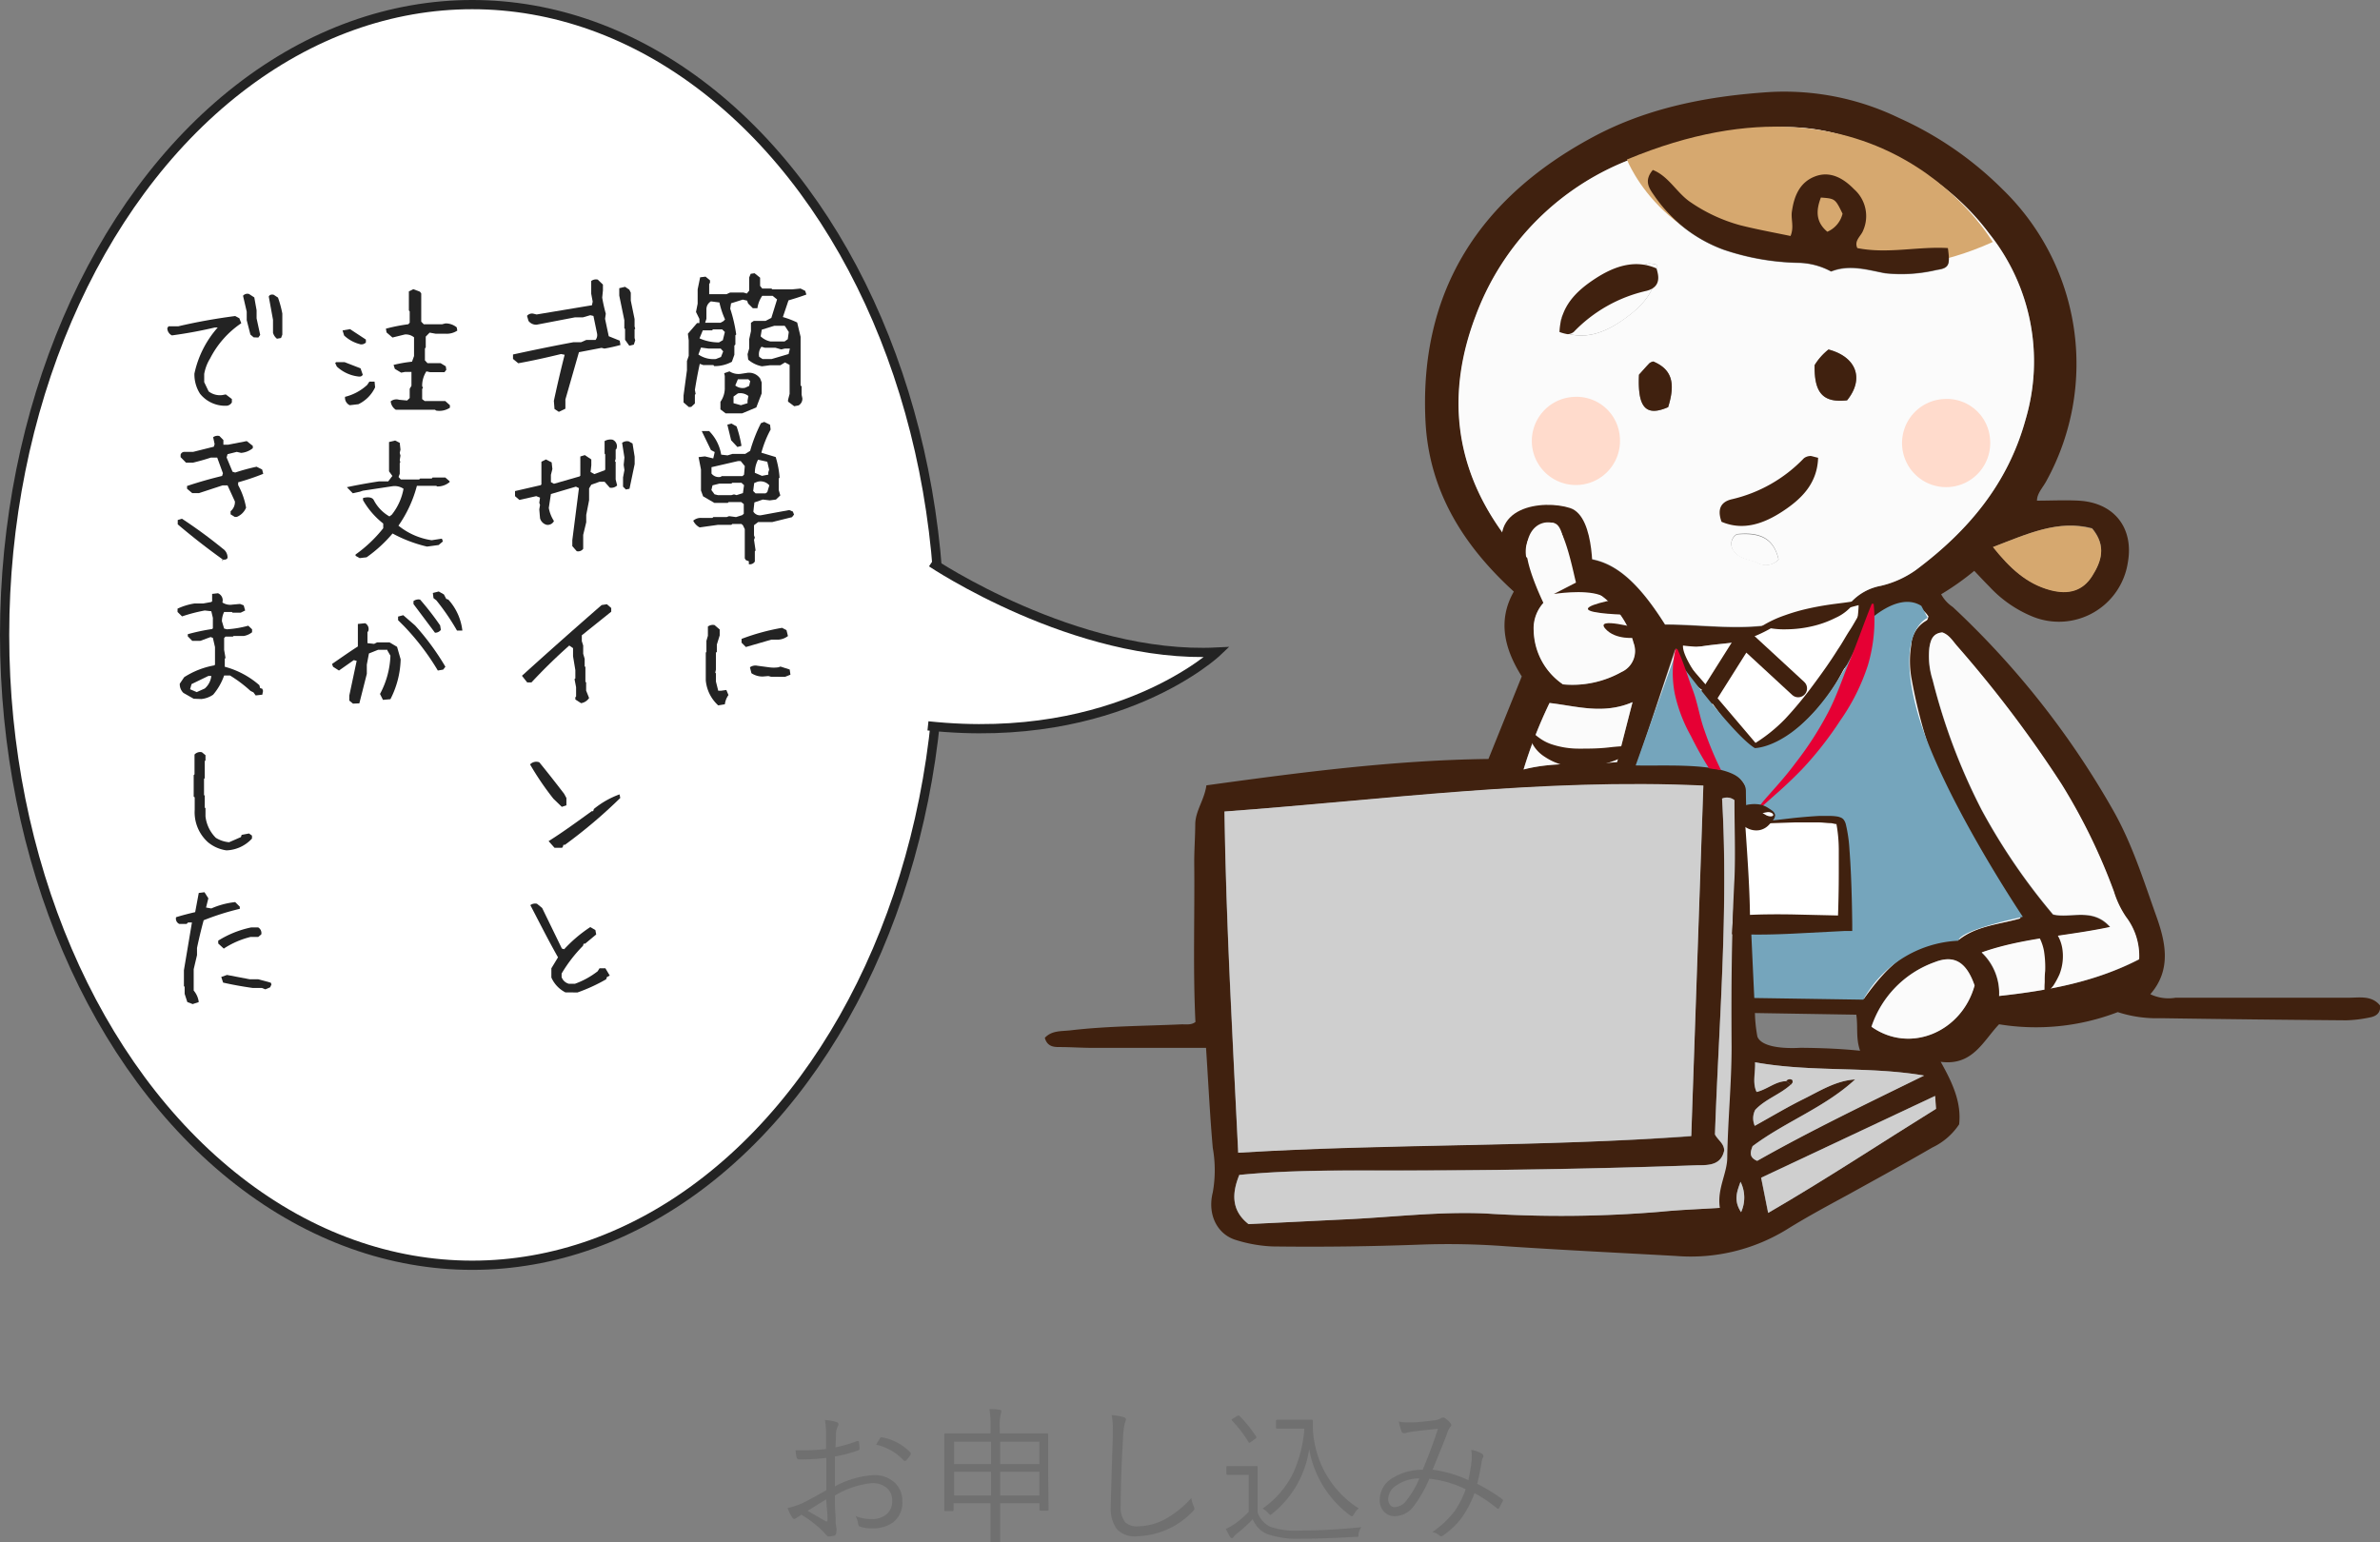
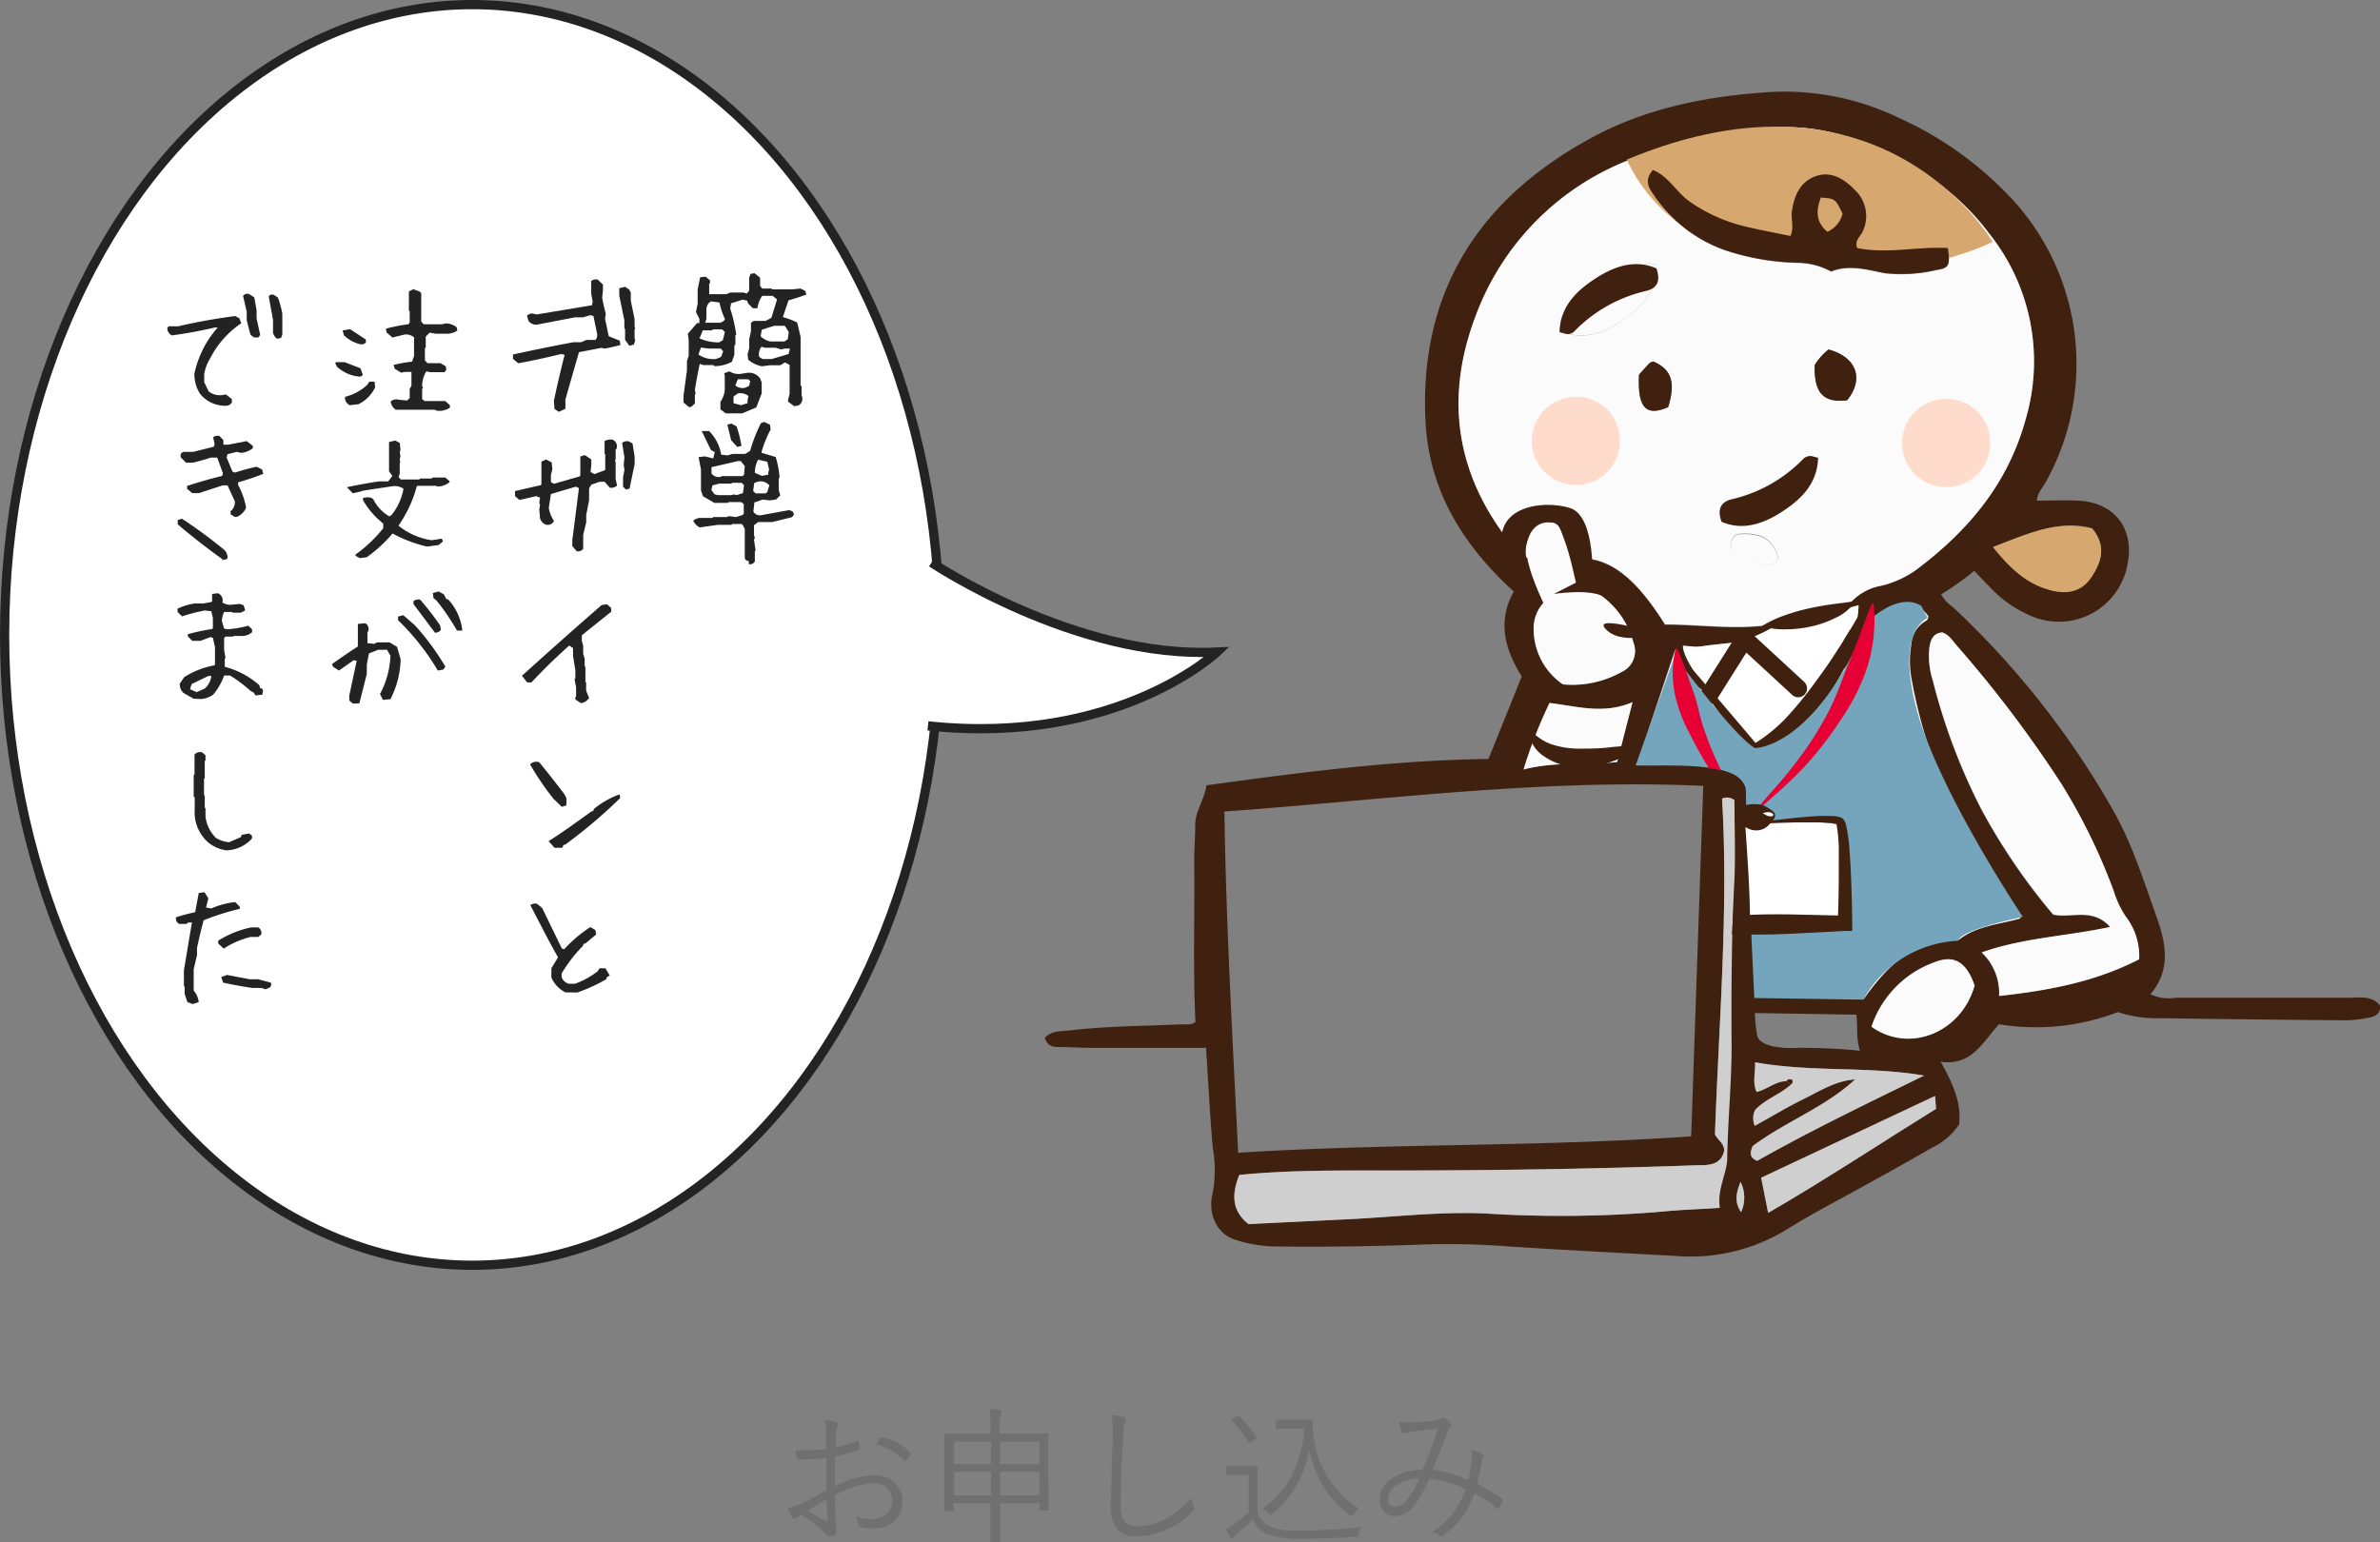
<svg xmlns="http://www.w3.org/2000/svg" width="258.04" height="167.26" viewBox="0 0 258.04 167.26">
  <rect x="0" y="0" width="258.04" height="167.26" fill="#808080" stroke="none" />
  <defs>
    <style>
      .a, .k {
        fill: none;
      }

      .b, .j {
        fill: #fff;
      }

      .b {
        stroke: #232323;
        stroke-miterlimit: 10;
      }

      .c {
        fill: #707070;
      }

      .d {
        fill: #232323;
      }

      .e {
        fill: #40210f;
      }

      .f {
        fill: #fbfbfb;
      }

      .g {
        fill: #ffdbcc;
      }

      .h {
        fill: #d6a86f;
      }

      .i {
        fill: #cfcfcf;
      }

      .k {
        stroke: #40210f;
        stroke-linecap: round;
        stroke-linejoin: round;
        stroke-width: 1.92px;
      }

      .l {
        fill: #75a5bc;
      }

      .m {
        fill: #e60034;
      }

      .n {
        clip-path: url(#a);
      }
    </style>
    <clipPath id="a">
      <path class="a" d="M184.84,83.25l2,.3s-2.91-12.77-3.28-13.16-1.95-1.35-2.1-1.15-2,1.68-.86,5.18A56.85,56.85,0,0,0,184.84,83.25Z" />
    </clipPath>
  </defs>
  <title>front-system-step-4</title>
  <g>
    <ellipse class="b" cx="51.2" cy="68.85" rx="50.7" ry="68.35" />
    <g>
      <path class="c" d="M89.56,157.13q0-1.24,0-1.65a7.69,7.69,0,0,0-.12-1.5,5.49,5.49,0,0,1,1.28.23.25.25,0,0,1,.19.24.46.46,0,0,1-.07.21,1.81,1.81,0,0,0-.2.82q0,.47-.06,1.47a16,16,0,0,0,2.34-.68l.11,0c.06,0,.09,0,.1.13a5.84,5.84,0,0,1,.06.68c0,.1-.06.16-.18.21a15.69,15.69,0,0,1-2.49.65c0,.6,0,1.24,0,1.92,0,.39,0,.83,0,1.32a10,10,0,0,1,4.18-1.22,3.15,3.15,0,0,1,2.4.91,2.66,2.66,0,0,1,.73,1.92,2.69,2.69,0,0,1-1,2.29,3.72,3.72,0,0,1-2.31.65,3.87,3.87,0,0,1-1.28-.19c-.13,0-.2-.18-.22-.42a2.29,2.29,0,0,0-.26-.73,4.14,4.14,0,0,0,1.71.33,2.41,2.41,0,0,0,1.69-.55,1.79,1.79,0,0,0,.57-1.41,1.76,1.76,0,0,0-.65-1.47,2.4,2.4,0,0,0-1.56-.46,9.53,9.53,0,0,0-4,1.34c0,.54,0,1.35.08,2.44,0,.28,0,.61.07,1s0,.44,0,.53-.06.33-.18.37a3.16,3.16,0,0,1-.67.1c-.07,0-.14-.05-.23-.14l-.18-.21a2.19,2.19,0,0,0-.2-.22,12.53,12.53,0,0,0-2.32-1.79l-.54.35a.46.46,0,0,1-.23.11q-.11,0-.24-.18a5.3,5.3,0,0,1-.49-1A8.37,8.37,0,0,0,87,163c.54-.26,1.4-.73,2.59-1.41,0-.76,0-1.93,0-3.5a24.06,24.06,0,0,1-2.92.17.29.29,0,0,1-.31-.24,5.28,5.28,0,0,1-.1-.75c.28,0,.57,0,.87,0A23.42,23.42,0,0,0,89.56,157.13Zm0,5.46-2,1.24,2,1.15a.16.16,0,0,0,.09,0s.07,0,.07-.14,0-.51-.05-1.14C89.62,163.29,89.6,162.92,89.58,162.59ZM95,156.66c.09-.18.22-.4.39-.67a.2.2,0,0,1,.17-.14h0a5.63,5.63,0,0,1,3.17,1.68.19.19,0,0,1,0,.11.14.14,0,0,1,0,.1,4.21,4.21,0,0,1-.52.66.12.12,0,0,1-.1,0,.14.14,0,0,1-.1,0A5.76,5.76,0,0,0,95,156.66Z" />
      <path class="c" d="M113.69,163.69a.11.11,0,0,1-.12.12h-.76a.11.11,0,0,1-.12-.12V163h-4.25v1.23l0,2.88c0,.08,0,.13-.12.13h-.82c-.07,0-.11,0-.11-.13l0-2.86V163h-4v.73a.12.12,0,0,1-.13.13h-.76c-.08,0-.12,0-.12-.13l0-3.57v-2l0-2.61a.11.11,0,0,1,.12-.12l2.28,0h2.62v-.63a12.72,12.72,0,0,0-.12-2c.36,0,.72,0,1.1.08.13,0,.19.07.19.15a.93.93,0,0,1-.06.29,5.18,5.18,0,0,0-.12,1.45v.66h2.84l2.29,0a.11.11,0,0,1,.12.12l0,2.34v2.24Zm-6.24-4.93v-2.43h-4v2.43Zm0,3.4v-2.57h-4v2.57Zm5.24-3.4v-2.43h-4.25v2.43Zm0,3.4v-2.57h-4.25v2.57Z" />
      <path class="c" d="M120.52,153.45a6.1,6.1,0,0,1,1.3.22c.17.05.26.13.26.24a1.85,1.85,0,0,1-.13.42,8.57,8.57,0,0,0-.19,1.65c-.17,2.83-.25,5.22-.25,7.19a2.73,2.73,0,0,0,.49,1.91,1.86,1.86,0,0,0,1.4.43,6.4,6.4,0,0,0,3.22-.95,10.76,10.76,0,0,0,2.54-2.11,3.47,3.47,0,0,0,.28.93,1.53,1.53,0,0,1,.06.22c0,.09-.07.19-.2.31a8.63,8.63,0,0,1-6.09,2.68,2.58,2.58,0,0,1-2.16-.83,3.81,3.81,0,0,1-.62-2.38q0-.8.22-7.52c0-.4,0-.71,0-.93A6.31,6.31,0,0,0,120.52,153.45Z" />
      <path class="c" d="M147.6,165.6a1.77,1.77,0,0,0-.31.76c0,.16,0,.26-.09.29a.72.72,0,0,1-.27,0c-2.08.13-4,.2-5.68.2a10.15,10.15,0,0,1-3.94-.53,3,3,0,0,1-1.49-1.58,15.11,15.11,0,0,1-1.73,1.57,1.38,1.38,0,0,0-.33.34c-.07.09-.13.14-.19.14a.24.24,0,0,1-.2-.13,9.13,9.13,0,0,1-.46-.87,7.64,7.64,0,0,0,1-.57,10.48,10.48,0,0,0,1.48-1.29v-4h-1.18l-1.12,0a.12.12,0,0,1-.13-.13v-.71c0-.08.05-.12.13-.12l1.12,0h.86l1.16,0a.11.11,0,0,1,.12.12l0,1.51V164a2.69,2.69,0,0,0,1.38,1.56,8.37,8.37,0,0,0,3.2.41A65.26,65.26,0,0,0,147.6,165.6Zm-11.39-9.8a.16.16,0,0,1,0,.09s0,.08-.12.13l-.42.31a.59.59,0,0,1-.21.12s-.07,0-.11-.1a13.67,13.67,0,0,0-1.75-2.28s-.06-.07-.06-.09,0-.08.11-.14l.44-.27.17-.08a.15.15,0,0,1,.08,0A14.48,14.48,0,0,1,136.21,155.8Zm11.1,7.76a2.48,2.48,0,0,0-.52.64c-.08.15-.15.22-.21.22a.6.6,0,0,1-.23-.12,11.39,11.39,0,0,1-4.41-7.16,11,11,0,0,1-4,7c-.1.09-.16.13-.2.13s-.12-.07-.24-.2a2.23,2.23,0,0,0-.61-.49,10.15,10.15,0,0,0,3.26-3.73,14,14,0,0,0,1.27-4.93h-1.67l-1.26,0c-.1,0-.15,0-.15-.13v-.72q0-.12.15-.12l1.26,0h1.09l1.36,0a.12.12,0,0,1,.14.14v.47a9.06,9.06,0,0,0,.13,1.59,10.71,10.71,0,0,0,1.73,4.39A10.42,10.42,0,0,0,147.31,163.56Z" />
      <path class="c" d="M159.2,160.5a19.07,19.07,0,0,0,.37-2.26c0-.12,0-.24,0-.35a3.79,3.79,0,0,0-.06-.67,3.18,3.18,0,0,1,1.2.44.26.26,0,0,1,.11.2.24.24,0,0,1,0,.13,1.3,1.3,0,0,0-.17.48c-.13.82-.29,1.63-.49,2.43a20,20,0,0,1,2.7,1.65.14.14,0,0,1,.08.11.38.38,0,0,1,0,.1c-.23.45-.37.71-.43.8a.1.1,0,0,1-.09.06.17.17,0,0,1-.11-.06,15.37,15.37,0,0,0-2.44-1.65,11.37,11.37,0,0,1-1.46,2.76,8.63,8.63,0,0,1-1.9,1.8.58.58,0,0,1-.25.12.29.29,0,0,1-.16-.06,1.72,1.72,0,0,0-.81-.4,10,10,0,0,0,2.41-2.26,9.62,9.62,0,0,0,1.21-2.38,11.76,11.76,0,0,0-3.94-1.14,13.55,13.55,0,0,1-1.76,3.06,2.57,2.57,0,0,1-2,1,1.54,1.54,0,0,1-1.17-.5,1.84,1.84,0,0,1-.45-1.31,2.78,2.78,0,0,1,1.5-2.39,6,6,0,0,1,3.16-.83q1.11-2.68,1.65-4.45c-1.32.14-2.26.24-2.82.32a5.33,5.33,0,0,0-.7.15.49.49,0,0,1-.19,0,.25.25,0,0,1-.2-.1,6.14,6.14,0,0,1-.33-1.15,4.26,4.26,0,0,0,.89.09h.5c.7,0,1.52-.11,2.45-.22a1.85,1.85,0,0,0,.73-.23.28.28,0,0,1,.19-.07.24.24,0,0,1,.15,0,2.4,2.4,0,0,1,.69.61.37.37,0,0,1,.09.21.24.24,0,0,1-.09.17,2.35,2.35,0,0,0-.38.77c-.23.63-.75,1.92-1.56,3.89A13.45,13.45,0,0,1,159.2,160.5Zm-5.31-.19a4.41,4.41,0,0,0-2.52.78,1.79,1.79,0,0,0-.86,1.44,1,1,0,0,0,.22.68.63.63,0,0,0,.5.22,1.74,1.74,0,0,0,1.3-.78A9.83,9.83,0,0,0,153.89,160.31Z" />
    </g>
    <g>
      <path class="d" d="M74.69,44.14l-.58-.5v-.75l.37-2.75v-1l.19-.55V36.91l-.09-.72,1-1.16h.25v-.45l-.37-.75.18-.9V31.38l.27-1.31L76.5,30l.48.4v.27l-.09.11v1.12h1.88l.39-.18h1.45l.36.11.26-.32V30.08l.16-.39.42-.06.6.48V31l.23.29h1l.1.09h2.12l.94-.09.5.25.13.4c-.57.21-1.21.42-1.94.63l-.61,1.81a9.64,9.64,0,0,1,1.55.59l.37,1.55V41.8l.11.09v.91l.08.38a.82.82,0,0,1-.41.78l-.47.09-.67-.5v-.19l.17-.65V39.57l-.5-.27-.51.31H83.47l-.86.11A3.2,3.2,0,0,1,81.12,39l-.07-.59.18-.64v-1l.19-.86v-.91l.3-.2H83l.63-.33.62-2-.48-.39H82.64a3.1,3.1,0,0,0-.52,1.34h-.5l-.51-.51L81,32.6l-.47-.11-1.27.4-.09.58a16,16,0,0,1,.65,2.8l-.09.09v1l-.11.11v1l-.27.76a3.9,3.9,0,0,1-1.92.47l-.08-.11h-1.1l-.38-.14c-.22,1-.4,2-.53,2.83l.08.44-.08.09v.94l-.39.37Zm3.48-5.43.24-.61-.27-.3h-1.3L76,37.69l-.28.75a2.87,2.87,0,0,0,1.9.49Zm.2-1.82.22-.89-.29-.28h-1l-.1.1h-1l-.36.87a5.18,5.18,0,0,0,2.11.44Zm.07-2.07.17-.18A9.23,9.23,0,0,1,78,32.8l-.92-.12a1,1,0,0,0-.49.89v1l-.14.43h1.67Zm.23,10-.56-.43v-.82A2.55,2.55,0,0,0,78.58,42V40.77l-.06-.3.57-.2a1.83,1.83,0,0,0,1.28.26l.65-.1a1.46,1.46,0,0,1,1.4.62l.16.42v1.19L82,44.18l-1.53.64Zm2.38-1.1v-.28l.09-.5A1.4,1.4,0,0,0,80,42.66l-.47.34v.72l.8.22Zm.17-1.87.12-.52-.2-.2H80l-.28.67a1.26,1.26,0,0,0,1.06.25Zm4.28-3.46.14-.59h-.56l-.38.09-.62-.18H82.94l-.38-.11a1.31,1.31,0,0,0-.25,1.09l.36.24h1Zm-.09-1.61.11-.78-.32-.5-.12-.17H83.94l-1.35.42-.12.72a2.09,2.09,0,0,0,1.08.56h1.51Z" />
      <path class="d" d="M81.19,61.18v-.32l-.32-.12-.12-.19V57.38l-.2-.42-.16-.14h-1l-.09.09H77.86l-2,.28a1.56,1.56,0,0,1-.7-.73,1.25,1.25,0,0,1,.86-.3h1.22l.1-.09h1.44l.27-.1.75.1.67-.21.17-.15V54.66l-.28-.22H79l-.09.09H77.45l-1.22-.71L76,53.19V50.91l-.26-1.34.69-.08.9.22.16-.69-.41-.22-1-2.06h.8a4.67,4.67,0,0,1,1.31,2.56l.69.08.54-.16h1.38l.53-.33a16.78,16.78,0,0,1,1.17-3l.36-.14.63.31.06.52a11.55,11.55,0,0,0-1,2.51l1.55.47a9.69,9.69,0,0,1,.42,2.23l-.09.1v1.25l.17.58-.47.45-.67.09-.75-.09-.92.31-.11,1a.83.83,0,0,0,.89.38l3-.55.39.16.13.33-.22.28-2.14.53H82.2l-.45.34v1.1l.09.25-.09.23.17,1.16-.08.09v1.11A.62.62,0,0,1,81.19,61.18Zm-.64-7.71.12-.86-.28-.26h-1l-.09.09H78l-.75.19-.12.51.34.46.36.09h1.47l.28-.08.28.08Zm.12-2,.08-.93L80.31,50H80l-2.86.66v.69a1,1,0,0,0,1,.36l.1-.08h2.26Zm-.72-3-.68-.73-.41-1.69.45-.12.55.31a12.3,12.3,0,0,1,.53,2.11Zm3.24,4.89.22-.73a1.26,1.26,0,0,0-1.29-.39l-.35.14-.11.87.26.25H83Zm.11-1.89v-.26l.09-.28-.2-.86-1-.22a3.07,3.07,0,0,0-.35,1.42l.77.33Z" />
-       <path class="d" d="M77.87,76.49a4.16,4.16,0,0,1-1.35-2.72v-3l.07-.08v-1.2l.16-.55v-1a.89.89,0,0,1,.72-.16l.56.48v.64l-.31,1v.79l-.1.08v1.84l-.07.33.07.08v.88l.25,1h.32l.56-.08.23.55a2.16,2.16,0,0,0-.39,1Zm3-6.33-.47-.47v-.41a23.61,23.61,0,0,1,4.39-1.2l.48.25.16.64a1.89,1.89,0,0,1-1,.39h-.8Zm1.84,3.2A2.18,2.18,0,0,1,81.47,73l-.16-.64a1,1,0,0,1,.8-.17l1.28.17a3.65,3.65,0,0,0,1,0l.23-.08,1,.32.08.56-.57.23H83.62l-.31-.08Z" />
      <path class="d" d="M60.59,44.66l-.47-.31-.07-.88c.36-1.67.75-3.36,1.17-5l-.39-.08c-1.52.37-3.07.72-4.64,1l-.57-.47v-.48c2.16-.47,4.34-.92,6.55-1.33H63l.57-.25h1a.85.85,0,0,0,.16-.71l-.39-1.89L64,34.18l-.79.23h-.86l-4.17.8a1.05,1.05,0,0,1-.88-.41l-.16-.55a.7.7,0,0,1,.71-.23l.33.08,6-1,.08-.39-.16-.86V30.47a.85.85,0,0,1,.71-.15l.56.54v.63l-.08.79q.15.87.39,1.74l-.08.55L66,36.46l1.19.48.08.47c-.59.16-1.16.29-1.74.39l-.31-.08-2.45.47L61.3,43.32v1Zm7.64-7.17-.46-.64V35.68l-.08-.08v-.88l-.55-2.67v-.8l.63-.15.46.31.16.33v.86l.41,2v.8l.07.24-.07.07v.94l.07.25-.15.47Z" />
      <path class="d" d="M62.53,59.77l-.48-.55v-.64l.72-5.65-.33-.16-2.71.8-.23,1.51a3.88,3.88,0,0,0,.56,1.42.76.76,0,0,1-.79.41,1,1,0,0,1-.72-.72l-.08-.95.08-.49-.08-.23.08-.56-.41-.16-1.83.41-.47-.41v-.55l2.78-.64.08-.08V50.07l.49-.25.62.32.08.72-.16.63v.79l.33.18,2.78-.8.08-.08V49.5l.49-.15.7.47v.64l-.08.72.41.23L65.55,51l.07-.08V49.27l-.07-.08V47.83a1.26,1.26,0,0,1,.87-.15.77.77,0,0,1,.41,1l-.08.08v1l-.08.25.08.08V52l.16.64a.9.9,0,0,1-.8.24l-.56-.64H65l-.89.32-.24.4v1.28l-.31,1.59v.8L63.23,58v1.51A.67.67,0,0,1,62.53,59.77Zm5.33-6.69-.31-.31v-1l.15-.8-.08-.56.08-.8-.25-1.59a.89.89,0,0,1,.72-.16l.41.23.23,1.44v.8L68.25,53Z" />
      <path class="d" d="M63,76.25l-.62-.4v-.24l.08-.09v-1l-.17-.88.09-.08v-.89l-.25-1.51v-.88L61.72,70c-1.45,1.28-2.81,2.62-4.1,4h-.46l-.57-.72q4.24-3.84,8.64-7.67l.57-.09.47.41v.4l-3.19,2.56v.63l.15.48v.89l.16.55v.81l.08.08v1.6l.08.07v.89l.32.8A1.28,1.28,0,0,1,63,76.25Z" />
      <path class="d" d="M60.91,87.49,60,86.61a30.9,30.9,0,0,1-2.53-3.72.93.93,0,0,1,1-.23c.9,1.1,1.79,2.24,2.69,3.41l.25.46v.8Zm-.79,4.44-.64-.72c1.59-1,3.14-2.14,4.68-3.25h.15l.08-.24a9.48,9.48,0,0,1,2.78-1.58l.08.39a54.43,54.43,0,0,1-6,5.08h-.16l-.08.24-.07.08Z" />
      <path class="d" d="M61.3,107.61A3.3,3.3,0,0,1,59.78,106v-1l.72-1.19c-1.06-1.87-2-3.75-3-5.66a.88.88,0,0,1,.72-.15l.56.46,2.14,4.4.25.07A15.06,15.06,0,0,1,64,100.53l.55.32.09.48-1.2,1h-.16l-.08.24a15.48,15.48,0,0,0-2.31,3v.39a1.15,1.15,0,0,0,.8.72h.64a9,9,0,0,0,2.47-1.36L65,105h.64l.47.79-.31.16-.08.24a18.49,18.49,0,0,1-3.11,1.43Z" />
      <path class="d" d="M38.8,40.82a4.12,4.12,0,0,1-2.28-1.07l-.18-.39.11-.09h.91l1.73.67.24.69C39.24,40.81,39.07,40.87,38.8,40.82Zm.22-3.5a3.91,3.91,0,0,1-1.71-.94l-.17-.55.81-.14,1.72,1.13v.32A.68.68,0,0,1,39,37.32Zm-1.1,6.62a.89.89,0,0,1-.51-.91,5.46,5.46,0,0,0,2.4-1.29l.24-.36h.56l.06.62a3.83,3.83,0,0,1-1.81,1.83Zm9.36.58-.12-.09H42.91a1.22,1.22,0,0,1-.55-.91,1,1,0,0,1,.91-.17l.87.08.28-.27v-1l.19-.33v-1.5h-.7l-.41.08L42.81,40l-.14-.43a14.41,14.41,0,0,1,2-.35l.22-.61V36.58a1.4,1.4,0,0,0-1-.31l-1.34.33-.64-.55-.07-.41a19,19,0,0,1,2.43-.48l.15-.17V33.77l-.09-.11V31.6l.48-.24.72.27.14.19v3.06l.27.28h2l.35-.09a1.88,1.88,0,0,1,1.23.43l.06.35a2.06,2.06,0,0,1-1.23.34h-1.1l-.67-.12-.42.43v1.18l-.09.1v1.3l.28.3h1.42l.56.34.06.38-.2.26H46.64l-.41-.09a2.88,2.88,0,0,0-.46,1.58l.09.25-.09.06v1.12l.28.21h2.23l.5.45v.27A2.06,2.06,0,0,1,47.28,44.52Z" />
      <path class="d" d="M39,60.52l-.45-.25,0-.14a14.68,14.68,0,0,0,3-2.85v-.51a8.72,8.72,0,0,1-2.19-2.53V54c.59-.14,1-.07,1.16.22A4.34,4.34,0,0,0,42.22,56l.25-.18A6.29,6.29,0,0,0,43.75,53a1.73,1.73,0,0,0-1.17-.28l-3.24.49-.32.11-.77.17-.64-.66v0c1.12-.24,2.29-.45,3.48-.63h1l.45-.59-.36-.5V47.93l.66-.16.5.25.08.73-.08.36.08.3-.08.47.06.25-.06.09v1.16l-.13.34.24.27h2l.1-.1h1.26l.09-.11h1.38l.47.41v.08a2,2,0,0,1-1.36.48l-.09-.07H45.2a13.44,13.44,0,0,1-2,4.32,7.44,7.44,0,0,0,3.6,1.58l1.11-.17.11.3-.46.39-1.26.17a15,15,0,0,1-3.74-1.42,14.92,14.92,0,0,1-2.81,2.58Z" />
      <path class="d" d="M38.27,76.3l-.4-.33v-.54l.8-3.77-.31-.08-1.61,1.13-.64-.41L36,72c1-.69,1.89-1.32,2.8-1.9V67.66l.79-.08a.71.71,0,0,1,.33.88l-.08.07v1.21l.72.08.32-.16h1.36l.81.48.39,1.36a10,10,0,0,1-1.11,4.32l-.81.07-.32-.64a9.42,9.42,0,0,0,1.13-4.15L42,70.53,42,70.46h-1l-1,.4-.23,1.21v1l-.81,3.2Zm9.2-3.59a26.6,26.6,0,0,0-3.67-4.82l-.64-.64v-.39l.56-.15L45,67.82a27.36,27.36,0,0,1,3.29,4.48l-.24.31Zm-.31-4.1L44.83,65.5v-.32a.89.89,0,0,1,.72-.16,30.43,30.43,0,0,1,2.17,2.8l.08.48A.78.78,0,0,1,47.16,68.61Zm2.39-.23a25.09,25.09,0,0,0-2.24-3.28L47,64.86l-.07-.56.64-.16.56.32.25.48.23.08a6,6,0,0,1,1.52,3.36Z" />
      <path class="d" d="M24.5,44a3.49,3.49,0,0,1-2.81-1.3,3.88,3.88,0,0,1-.61-2.19,10.94,10.94,0,0,1,2.53-5h-.3c-1.54.36-3.1.65-4.67.86a.88.88,0,0,1-.5-.79l.13-.2h1.07c2-.47,4.08-.84,6.16-1.11l.45.24.21.54a10.17,10.17,0,0,0-3.38,3.82,4.79,4.79,0,0,0-.64,1.68v.89l.48,1a2,2,0,0,0,1.49.4l.37-.07.66.5v.36A.71.71,0,0,1,24.5,44Zm3-7.42-.35-.3-.4-1.56V33.8l-.4-1.73a.62.62,0,0,1,.65-.19l.57.37.25,1.39v.88l.39,1.8-.2.28Zm2.53.15a1.22,1.22,0,0,1-.43-.65V34.68l-.46-2.52c.08-.19.26-.25.53-.2l.47.31A11.61,11.61,0,0,1,30.61,34v2.29l-.14.36Z" />
      <path class="d" d="M24.17,60.8v-.12q-2.52-1.8-4.9-3.82v-.47l.46-.14a52.76,52.76,0,0,1,4.43,3.25,1.14,1.14,0,0,1,.51,1c-.08.16-.26.22-.55.17v.17Zm1.28-4.75L25,55.77v-.33a1.31,1.31,0,0,0,.47-1.06l-.8-1.75h-.53l-2.56.84h-.74L20.28,53v-.3c1.22-.41,2.49-.77,3.8-1.09l.09-.29-.62-1.7h-.69c-.63.21-1.27.39-1.94.55h-.75l-.59-.6v-.26A.42.42,0,0,1,20,49h.94l2.24-.56.09-.28-.16-.75a.81.81,0,0,1,.68-.13l.43.44v.5h.53l2-.39.66.52v.25a2.29,2.29,0,0,1-1.27.51L25.67,49l-1,.25-.1.36.64,1.54.29.09a21.74,21.74,0,0,1,2.32-.63l.6.3.12.47a25.46,25.46,0,0,1-2.72.92v.3a8,8,0,0,1,.86,2.45,1.84,1.84,0,0,1-1,1Z" />
      <path class="d" d="M21,75.77l-1.11-.63a1.31,1.31,0,0,1-.4-1l.48-.71a9,9,0,0,1,3.27-1.28l.07-.08v-1.9l-.23-1-.25-.09-1.11.41h-.88l-.48-.49v-.23A22.11,22.11,0,0,1,23,68.21l.08-.08V67l-.17-.72-.71-.08a17.74,17.74,0,0,0-2.46.64l-.49-.48V66a6.81,6.81,0,0,1,1.83-.56h.95l.88-.16.09-.08v-.8l.63-.07a.82.82,0,0,1,.48,1,1.54,1.54,0,0,0,1.11.23l.8-.07.4.15.16.56-.49.24h-.87l-.08-.08H24.3a2.29,2.29,0,0,0-.24,1l.24.8.31.08a11.61,11.61,0,0,0,2.31-.39l.41.39v.32a2,2,0,0,1-.88.4H25.33l-.08.07h-.8l-.15.16v1.28l.15.88-.08.07v.88a9.35,9.35,0,0,1,3.75,2l.08.31.24.08.08.23-.08.41-.72.08-.24-.33-.32-.16a14.33,14.33,0,0,0-2.22-1.67H24.3a6.57,6.57,0,0,1-1.19,2.08,2.72,2.72,0,0,1-1.28.47Zm1.2-1.11a2.09,2.09,0,0,0,.71-1.36h-.32l-1.82.88-.16.56.72.31Z" />
      <path class="d" d="M24.55,92.21a4,4,0,0,1-2-.88,4.36,4.36,0,0,1-1.44-3.51V86.46L21,86.38V84.05l.09-.08V81.82a.83.83,0,0,1,.8-.25l.39.32v.57l-.08.07v1.85l-.08.08v1.75l.08.07v1.29l.08.07v.89a3.89,3.89,0,0,0,1.12,2.32,3.24,3.24,0,0,0,1.44.48l1.28-.56.08-.24.8-.15.32.23v.32A3.93,3.93,0,0,1,24.55,92.21Z" />
      <path class="d" d="M20.89,108.88l-.58-.22-.29-.89V107l-.08-.06v-1.73l.87-5.18h-.42l-.16.16h-.79a.63.63,0,0,1-.35-.73c.64-.2,1.33-.38,2.07-.55l.39-2.08.62-.08.42.66-.25,1,.57.1a8.78,8.78,0,0,1,2.59-.69l.5.5v.23a27.76,27.76,0,0,0-3.92,1.24c-.27,1-.51,2-.72,3v.78L21,105.1v2.31a2.39,2.39,0,0,1,.55,1.25Zm3.39-6-.62-.57V102a10.87,10.87,0,0,1,3.56-1.43H28a.71.71,0,0,1,.33.75l-.33.28h-.84A9.4,9.4,0,0,0,24.28,102.85Zm4.49,4.4-.38-.15h-1c-1.07-.15-2.14-.34-3.2-.58l-.2-.61.62-.22,2.47.47H28l1.36.37.07.19-.14.31Z" />
    </g>
    <g>
      <g>
        <path class="e" d="M254.56,108.19c-6.22,0-12.45,0-18.68,0a4.58,4.58,0,0,1-2.74-.38c2.3-2.64,1.67-5.6.66-8.43-1.4-3.92-2.64-7.92-4.72-11.56a92.63,92.63,0,0,0-17.36-22,3.85,3.85,0,0,1-1.26-1.38,28.77,28.77,0,0,0,3.59-2.54c.56.59,1.09,1.16,1.64,1.71a13.16,13.16,0,0,0,4.61,3.22A7.56,7.56,0,0,0,230.7,61c.67-3.76-1.49-6.51-5.34-6.71-1.48-.08-3,0-4.51,0,0-.81.67-1.45,1.05-2.19a26.35,26.35,0,0,0-4.78-31.57,37.82,37.82,0,0,0-11.23-7.74,28.53,28.53,0,0,0-14-2.81c-6.67.43-13.2,1.68-19.11,4.84-12.24,6.55-18.92,16.62-18.23,30.83.37,7.48,4,13.41,9.58,18.5-1.8,3.16-1,6.25.86,9.2l-3.61,8.95c-10.35.13-20.47,1.47-30.58,2.86-.23,1.61-1.2,2.77-1.21,4.23s-.12,2.84-.11,4.26c.06,5.72-.15,11.43.13,17.17-.46.36-1,.24-1.57.26-4,.18-8,.18-12,.65-1,.11-2,0-2.76.81.25.9.89,1,1.51,1,1.26,0,2.52.09,3.79.09h12.18c.25,3.79.42,7.33.73,10.85a13.69,13.69,0,0,1,0,4.82c-.61,2.42.5,4.59,2.57,5.18a15.33,15.33,0,0,0,3.9.68c5.37.07,10.72,0,16.08-.2a83.5,83.5,0,0,1,9.22.18c6.13.41,12.27.71,18.41,1.05a19.9,19.9,0,0,0,12-2.84c2.21-1.38,4.49-2.6,6.77-3.84,3-1.66,6.07-3.34,9.07-5.08a7.16,7.16,0,0,0,2.9-2.51c.26-2.35-.69-4.46-2-6.78,3.47.46,4.59-2.25,6.33-4.07a24.72,24.72,0,0,0,12.87-1.32,13.61,13.61,0,0,0,4.65.66q10,.15,20.1.23a14,14,0,0,0,2.57-.31c.66-.12,1.18-.45,1.13-1.28C257.13,107.89,255.78,108.2,254.56,108.19ZM226.83,57.28c1.58,1.91,1,3.58,0,5.16s-2.51,2.06-4.55,1.52c-2.54-.66-4.34-2.34-6.18-4.64C219.82,57.89,223.15,56.33,226.83,57.28Zm-64,.36c-5.2-7.28-5.93-15.16-2.82-23.35a28.92,28.92,0,0,1,17.23-17.15,51.59,51.59,0,0,1,14.71-3.27A21.38,21.38,0,0,1,201,15.09c5.83,2.11,11,5.29,14.71,10.29a22.19,22.19,0,0,1,3.91,20.09c-1.92,7-6.24,12.11-11.87,16.32a10.76,10.76,0,0,1-3.85,1.74,5.8,5.8,0,0,0-3.24,1.8c-2.07,5.85-4.82,8.19-10.27,8.62-3.19.25-5.71-1.28-6.7-3.72,2.76-.56,5.63-.4,8.26-1.48.28-.12.47-.42.28-1-4,.62-7.87,0-11.7,0-4.29-6.81-7.84-8.47-13.36-6.3A11.17,11.17,0,0,1,162.8,57.64Zm12.94,15.24a10.89,10.89,0,0,1-6.29,1.33,7.25,7.25,0,0,1-3.17-5.84,4.29,4.29,0,0,1,2.57-4.15,4.14,4.14,0,0,1,4.66.33,9.25,9.25,0,0,1,3.55,5.15A2.49,2.49,0,0,1,175.74,72.88ZM177,76.14c-.61,2.36-1.12,4.37-1.67,6.49-3.34.37-6.7-.09-10.15.81A50.11,50.11,0,0,1,168,76.23C170.94,76.56,173.85,77.51,177,76.14Zm7.67,9.08c-.45,12.85-.88,25.4-1.31,38-16.37,1.16-32.73.74-49.12,1.78-.6-12.41-1.31-24.71-1.49-37C150.06,86.76,167.15,84.41,184.68,85.22Zm3.26,10.1c-.32,6.06-.35,12.13-.31,18.19,0,4-.41,8-.47,12,0,1.72-1.13,3.42-.8,5.47-2.22.14-4.33.21-6.42.42a129.46,129.46,0,0,1-18.89.19c-5.21-.24-10.39.43-15.58.65l-10.1.49c-1.85-1.45-1.83-3.29-1-5.33,5.44-.54,10.88-.48,16.3-.48,11.12,0,22.23-.17,33.33-.57,1.29,0,2.59,0,2.94-1.59,0-.77-.66-1.11-1-1.75.42-12.12,1.48-24.29.77-36.42a1.31,1.31,0,0,1,1.34.17C188,89.67,188.09,92.5,187.94,95.32Zm.83,36.12c-.86-1.3-.41-2.29-.06-3.29A3.82,3.82,0,0,1,188.77,131.44Zm1.5-21.59,11,.18c.2,1.35-.07,2.51.41,3.91-2.22-.23-4.27-.3-6.45-.32-.08,0-4.05.32-4.68-1.2A15.49,15.49,0,0,1,190.27,109.85ZM190,124.29c3.54-2.66,7.81-4.18,11.12-7.24-2.11.14-3.82,1.25-5.6,2.13s-3.44,1.88-5.28,2.9a2,2,0,0,1,.05-1.73c1.1-1.17,2.67-1.66,3.84-2.72l-.47-.39c-1.16,0-2,.86-3.22,1.17-.48-1-.11-2.09-.17-3.22,6.12,1.11,12.24.4,18.33,1.44-6.12,3-12.25,5.94-18.1,9.25C189.58,125.49,189.79,124.89,190,124.29Zm1.69,7.23c-.27-1.35-.5-2.53-.76-3.81l18.86-8.87c.05.68.08,1.15.1,1.4C203.84,124,198,127.88,191.71,131.52Zm11.2-20.18a11.19,11.19,0,0,1,6.84-7c2.15-.85,3.46,0,4.34,2.52C212.7,111.9,207.09,114.3,202.91,111.34Zm9.49-9.47c-4.82-.1-7.73,2.77-10.3,6.39l-11.82-.18c0-2,.07-4.1.13-4.16-.06-2.37-.11-4.71-.21-7-.14-3.3-.13-6.6-.51-9.9a3.79,3.79,0,0,0-3.22-3.73,14.66,14.66,0,0,0-4.41-.43c-1.4.09-2.81,0-4.57,0,1.44-4.33,2.79-8.4,4.15-12.47a6.32,6.32,0,0,0,3.78,5,10.05,10.05,0,0,0,6.16,1.22c5.35-.85,9.32-3.17,11-9.2,2.24-1.46,2.24-1.46,5-1.61a2.61,2.61,0,0,1,1.45,1.14c-.06.14-.09.35-.19.4a3.24,3.24,0,0,0-1.68,2.68,10.56,10.56,0,0,0,.05,3.76,55.64,55.64,0,0,0,11.2,24.69,1.79,1.79,0,0,1,.58,1.16C216.8,100.21,214.31,100.36,212.4,101.87Zm4.35,6.17a6.07,6.07,0,0,0-1.89-4.73c4.54-1.6,9.16-1.74,13.93-2.76-1.91-2.17-4.29-.89-6.19-1.36a67,67,0,0,1-7.73-11.32,65.42,65.42,0,0,1-5.32-14.1,8.48,8.48,0,0,1-.36-3.51c.13-.82.36-1.55,1.39-1.65.78.26,1.18,1,1.69,1.56a130.12,130.12,0,0,1,11.24,14.88,63.72,63.72,0,0,1,5.68,11.65,10.26,10.26,0,0,0,1.31,2.75,7,7,0,0,1,1.43,4.6C227.28,106.42,222.25,107.4,216.75,108Z" />
        <path class="f" d="M192.22,67.7c-4,.62-7.87,0-11.7,0-4.29-6.81-7.84-8.47-13.36-6.3a11.17,11.17,0,0,1-4.36-3.78c-5.2-7.28-5.93-15.16-2.82-23.35a28.92,28.92,0,0,1,17.23-17.15,51.59,51.59,0,0,1,14.71-3.27A21.38,21.38,0,0,1,201,15.09c5.83,2.11,11,5.29,14.71,10.29a22.19,22.19,0,0,1,3.91,20.09c-1.92,7-6.24,12.11-11.87,16.32a10.76,10.76,0,0,1-3.85,1.74,5.8,5.8,0,0,0-3.24,1.8c-2.07,5.85-4.82,8.19-10.27,8.62-3.19.25-5.71-1.28-6.7-3.72,2.76-.56,5.63-.4,8.26-1.48C192.22,68.63,192.41,68.33,192.22,67.7Zm9.15-40.8c-.41-.82.39-1.27.63-1.86a3.89,3.89,0,0,0-1-4.53c-1.16-1.19-2.54-2-4.22-1.38s-2.26,2.08-2.5,3.73c-.12.85.26,1.71-.16,2.73-1.82-.38-3.66-.71-5.47-1.17A17.75,17.75,0,0,1,183.34,22c-1.53-1-2.39-2.84-4.14-3.53-1,1.19-.38,2,.14,2.76a15.61,15.61,0,0,0,7.51,5.86,26.64,26.64,0,0,0,8.1,1.43,7.79,7.79,0,0,1,3.58.94c2-.77,3.95-.17,5.85.19a16.7,16.7,0,0,0,5.61-.36c1.34-.19,1.45-.55,1.2-2.35C208,26.7,204.66,27.56,201.37,26.9Zm-21.68,1.82a3.78,3.78,0,0,0-.9-.15,1.16,1.16,0,0,0-.63.26,15.85,15.85,0,0,1-7.73,4.71c-1,.3-1.55,1-1,2.46,2.39.94,4.59.06,6.61-1.37S179.69,31.52,179.69,28.72Zm20.57,14.69c1.89-2.33,1-4.71-2-5.51a6.51,6.51,0,0,0-1.5,1.69C196.68,42.63,197.67,43.7,200.26,43.41ZM177.7,40.63c-.17,3.59.75,4.57,3.16,3.52.83-2.65.35-4.11-1.61-4.95a1.09,1.09,0,0,0-.41.18C178.46,39.77,178.11,40.18,177.7,40.63Zm15.13,20c-.5-2.15-1.85-3-4.52-2.72a1.22,1.22,0,0,0-.32,1.83c.6.84,1.62.91,2.48,1.23A1.89,1.89,0,0,0,192.83,60.68Z" />
        <path class="g" d="M175.62,47.37a4.78,4.78,0,1,1-5-4.33A4.7,4.7,0,0,1,175.62,47.37Z" />
        <path class="g" d="M215.76,47.61a4.78,4.78,0,1,1-5-4.34A4.69,4.69,0,0,1,215.76,47.61Z" />
        <path class="h" d="M176.39,17.3s4.41,11.41,19,10.48c0,0,9.15,3.7,20.67-1.54C216,26.24,204.28,5.66,176.39,17.3Z" />
-         <path class="i" d="M134.25,125c-.6-12.41-1.31-24.71-1.49-37,17.3-1.28,34.39-3.63,51.92-2.82-.45,12.85-.88,25.4-1.31,38C167,124.41,150.64,124,134.25,125Z" />
        <path class="f" d="M218.47,98.39a55.64,55.64,0,0,1-11.2-24.69,10.56,10.56,0,0,1-.05-3.76,3.24,3.24,0,0,1,1.68-2.68c.1-.05.13-.26.19-.4a2.61,2.61,0,0,0-1.45-1.14c-2.79.15-2.79.15-5,1.61-1.71,6-5.68,8.35-11,9.2a10.05,10.05,0,0,1-6.16-1.22,6.32,6.32,0,0,1-3.78-5c-1.36,4.07-2.71,8.14-4.15,12.47,1.76,0,3.17.07,4.57,0a14.66,14.66,0,0,1,4.41.43A3.79,3.79,0,0,1,189.69,87c.38,3.3.37,6.6.51,9.9.11,2.63,0,8.54.12,11.2l11.78.19c2.57-3.62,5.48-6.49,10.3-6.39,1.91-1.51,4.4-1.66,6.65-2.32A1.79,1.79,0,0,0,218.47,98.39Z" />
        <path class="f" d="M216.75,108a6.07,6.07,0,0,0-1.89-4.73c4.54-1.6,9.16-1.74,13.93-2.76-1.91-2.17-4.29-.89-6.19-1.36a67,67,0,0,1-7.73-11.32,65.42,65.42,0,0,1-5.32-14.1,8.48,8.48,0,0,1-.36-3.51c.13-.82.36-1.55,1.39-1.65.78.26,1.18,1,1.69,1.56a130.12,130.12,0,0,1,11.24,14.88,63.72,63.72,0,0,1,5.68,11.65,10.26,10.26,0,0,0,1.31,2.75,7,7,0,0,1,1.43,4.6C227.28,106.42,222.25,107.4,216.75,108Z" />
        <path class="i" d="M135.37,132.74c-1.85-1.45-1.83-3.29-1-5.33,5.44-.54,10.88-.48,16.3-.48,11.12,0,22.23-.17,33.33-.57,1.29,0,2.59,0,2.94-1.59,0-.77-.66-1.11-1-1.75.42-12.12,1.48-24.29.77-36.42a1.31,1.31,0,0,1,1.34.17c0,2.9.12,5.73,0,8.55-.32,6.06-.35,12.13-.31,18.19,0,4-.41,8-.47,12,0,1.72-1.13,3.42-.8,5.47-2.22.14-4.33.21-6.42.42a129.46,129.46,0,0,1-18.89.19c-5.21-.24-10.39.43-15.58.65Z" />
        <path class="f" d="M169.45,74.21a7.25,7.25,0,0,1-3.17-5.84A4.07,4.07,0,0,1,168,64.8a6.63,6.63,0,0,1,.9-.58,4.14,4.14,0,0,1,4.66.33,9.25,9.25,0,0,1,3.55,5.15,2.49,2.49,0,0,1-1.32,3.18A10.89,10.89,0,0,1,169.45,74.21Z" />
        <path class="i" d="M193.68,117.24c-1.16,0-2,.86-3.22,1.17-.48-1-.11-2.09-.17-3.22,6.12,1.11,12.24.4,18.33,1.44-6.12,3-12.25,5.94-18.1,9.25-.94-.39-.73-1-.5-1.59,3.54-2.66,7.81-4.18,11.12-7.24-2.11.14-3.82,1.25-5.6,2.13s-3.44,1.88-5.28,2.9a2,2,0,0,1,.05-1.73c1.1-1.17,2.67-1.66,3.84-2.72.12-.16.32-.3.12-.54A.45.45,0,0,0,193.68,117.24Z" />
        <path class="f" d="M202.91,111.34a11.19,11.19,0,0,1,6.84-7c2.15-.85,3.46,0,4.34,2.52C212.7,111.9,207.09,114.3,202.91,111.34Z" />
        <path class="f" d="M165.19,83.44A50.11,50.11,0,0,1,168,76.23c2.9.33,5.81,1.28,9-.09-.61,2.36-1.12,4.37-1.67,6.49C172,83,168.64,82.54,165.19,83.44Z" />
        <path class="h" d="M216.07,59.32c3.75-1.43,7.08-3,10.76-2,1.58,1.91,1,3.58,0,5.16s-2.51,2.06-4.55,1.52C219.71,63.3,217.91,61.62,216.07,59.32Z" />
        <path class="i" d="M209.81,118.84c.05.68.08,1.15.1,1.4-6.07,3.76-11.92,7.64-18.2,11.28-.27-1.35-.5-2.53-.76-3.81Z" />
        <path class="i" d="M188.71,128.15a3.82,3.82,0,0,1,.06,3.29C187.91,130.14,188.36,129.15,188.71,128.15Z" />
        <path class="e" d="M201.37,26.9c3.29.66,6.59-.2,9.82,0,.25,1.8.14,2.16-1.2,2.35a16.7,16.7,0,0,1-5.61.36c-1.9-.36-3.86-1-5.85-.19a7.79,7.79,0,0,0-3.58-.94,26.64,26.64,0,0,1-8.1-1.43,15.61,15.61,0,0,1-7.51-5.86c-.52-.75-1.15-1.57-.14-2.76,1.75.69,2.61,2.53,4.14,3.53a17.75,17.75,0,0,0,5.32,2.46c1.81.46,3.65.79,5.47,1.17.42-1,0-1.88.16-2.73.24-1.65.87-3.11,2.5-3.73s3.06.19,4.22,1.38A3.89,3.89,0,0,1,202,25C201.76,25.63,201,26.08,201.37,26.9Zm-1.6-3.73c-.8-1.63-.8-1.63-2.35-1.75-.52,1.37-.59,2.63.7,3.71A2.87,2.87,0,0,0,199.77,23.17Z" />
        <path class="f" d="M179.69,28.72c0,2.8-1.65,4.51-3.63,5.91s-4.22,2.31-6.61,1.37c-.57-1.43,0-2.16,1-2.46a15.85,15.85,0,0,0,7.73-4.71,1.16,1.16,0,0,1,.63-.26A3.78,3.78,0,0,1,179.69,28.72Z" />
        <path class="e" d="M200.26,43.41c-2.59.29-3.58-.78-3.52-3.82a6.51,6.51,0,0,1,1.5-1.69C201.29,38.7,202.15,41.08,200.26,43.41Z" />
        <path class="e" d="M177.7,40.63c.41-.45.76-.86,1.14-1.25a1.09,1.09,0,0,1,.41-.18c2,.84,2.44,2.3,1.61,4.95C178.45,45.2,177.53,44.22,177.7,40.63Z" />
        <path class="f" d="M192.83,60.68a1.89,1.89,0,0,1-2.36.34c-.86-.32-1.88-.39-2.48-1.23a1.22,1.22,0,0,1,.32-1.83C191,57.72,192.33,58.53,192.83,60.68Z" />
        <path class="e" d="M193.68,117.24a.45.45,0,0,1,.59-.15c.2.24,0,.38-.12.54Z" />
        <path class="e" d="M169.08,36c.11-2.79,1.82-4.44,3.85-5.77s4.3-2.15,6.65-1.13c.53,1.46,0,2.17-1.07,2.44A15.73,15.73,0,0,0,170.62,36a1.21,1.21,0,0,1-.64.24A4.62,4.62,0,0,1,169.08,36Z" />
        <path class="e" d="M197.12,49.64c-.09,2.79-1.79,4.45-3.82,5.79s-4.29,2.16-6.65,1.15c-.52-1.44,0-2.16,1.06-2.43a15.71,15.71,0,0,0,7.87-4.46,1.21,1.21,0,0,1,.64-.24C196.36,49.42,196.52,49.5,197.12,49.64Z" />
      </g>
      <path class="e" d="M166.9,63.79s-3-4.16-.46-6.2,2.77-.18,3.14,1.11.93,4.45.93,4.45l.37.09h1.76s.46-7.22-2.41-8.15-9.26-.28-6.94,5.74,2.31,4.82,2.31,4.82l.93-.74Z" />
      <path class="f" d="M167.83,66.39s-2.5-4.82-2.32-7,1.57-3,2.87-2.68,2.32,6,2.5,6.48a16.87,16.87,0,0,1,.28,2.68Z" />
      <path class="e" d="M172.36,62.41l-3.89,2s3.23-.52,5,.11S176.07,62.13,172.36,62.41Z" />
-       <path class="e" d="M176.16,64.81s-4,.65-4,1.21,4.26.64,4.26.64Z" />
      <path class="e" d="M177.64,68.15s-4.72-1.3-3.61,0,3.33,1,3.33,1Z" />
    </g>
    <path class="b" d="M101,61s15.58,10.47,30.94,9.71c0,0-10.75,10.19-31.33,8" />
    <g>
      <path class="j" d="M182.47,70A15.18,15.18,0,0,0,192,68.13l9.51-2.51s0,5.38-3.5,9.06a76.14,76.14,0,0,1-7.44,6.72S182.29,72.43,182.47,70Z" />
      <polyline class="k" points="185.25 75.45 189.14 69.28 194.96 74.65" />
      <path class="e" d="M191,67.91a12.24,12.24,0,0,1,2.49-1.18A21,21,0,0,1,196,66c.84-.19,1.68-.34,2.53-.46s1.69-.2,2.64-.37A5,5,0,0,1,199,67a11,11,0,0,1-2.58.92,12.67,12.67,0,0,1-2.68.32A8.85,8.85,0,0,1,191,67.91Z" />
      <path class="e" d="M181.83,70.67l4.47,5.14L190.71,81l-.79-.19a17.08,17.08,0,0,0,3.65-2.88,40.35,40.35,0,0,0,3-3.63c.94-1.26,1.86-2.55,2.71-3.91.46-.66.83-1.38,1.28-2.06s.81-1.41,1.27-2.11h0a.1.1,0,0,1,.14,0,.12.12,0,0,1,0,.1c-.15.81-.33,1.63-.56,2.43s-.5,1.59-.84,2.36a21.41,21.41,0,0,1-1.1,2.26,20.82,20.82,0,0,1-1.34,2.15,21.6,21.6,0,0,1-3.47,3.68A19.1,19.1,0,0,1,190.46,82h0a.63.63,0,0,1-.78-.2l-4-5.5-4-5.53a.11.11,0,0,1,0-.14A.11.11,0,0,1,181.83,70.67Z" />
    </g>
    <path class="l" d="M181.57,71.12s6.29,8.56,8.69,10c0,0,6.49.07,12.21-13.68,0,0,3.32-3.34,5.84-1.74L209,67s-3.61,1.34-1.1,10.25,11.42,22.17,11.42,22.17-6.82,1.41-7,2.59a12.44,12.44,0,0,0-10.3,6.39l-11.82-.18s-.91-19-.91-22.4S181,83.11,177.34,83Z" />
    <g>
      <path class="j" d="M189.15,89.33s9.54-1,10.3-.32.59,11,.59,11l-11.27.17Z" />
      <path class="e" d="M189.08,89.27c.11-.06.11,0,.14,0h.08l.17,0,.33,0,.67-.09,1.33-.17,2.68-.31c.89-.09,1.79-.17,2.7-.22.45,0,.91,0,1.38,0a5.33,5.33,0,0,1,.75.08l.24.08a.79.79,0,0,1,.34.24,1.43,1.43,0,0,1,.23.48,15.65,15.65,0,0,1,.4,2.78c.07.9.12,1.8.16,2.7.08,1.8.12,3.59.14,5.39v.72l-.77,0-5.64.29c-1.87.09-3.75.14-5.63.07l-1,0,.06-1C188.06,96.36,188.55,92.56,189.08,89.27Zm.14.13c.27,4,.52,7.44.52,10.86l-1-1c1.88-.12,3.75-.13,5.63-.1l5.64.13-.76.76c.07-1.78.11-3.57.11-5.35,0-.89,0-1.77,0-2.66a15.59,15.59,0,0,0-.23-2.55c0-.07-.07-.17,0-.13s0,0,.07,0l-.09,0c-.15,0-.37-.07-.57-.1-.42,0-.86-.07-1.3-.08q-1.33,0-2.67,0l-2.68.09-1.34.07-.67,0-.34,0h-.25S189.16,89.46,189.22,89.4Z" />
    </g>
    <path class="m" d="M191.2,87.76a1.57,1.57,0,0,1-.24,0,.23.23,0,0,1-.18-.09.26.26,0,0,1,0-.21,1.66,1.66,0,0,1,.24-.38c.18-.23.36-.43.54-.64l1.08-1.22c.72-.81,1.41-1.65,2.05-2.51a36.15,36.15,0,0,0,3.48-5.39c1-1.89,1.64-3.91,2.45-5.85s1.5-4,2.32-6l.2,0a17.27,17.27,0,0,1-.62,6.66,22.46,22.46,0,0,1-3,6,37.88,37.88,0,0,1-4.09,5.23c-.77.8-1.56,1.56-2.38,2.3l-1.22,1.08-.6.54a1.37,1.37,0,0,0-.24.27s0,0,0,0,0,0,0,0h.17Z" />
    <g>
      <ellipse class="j" cx="190.75" cy="88.39" rx="1.6" ry="0.63" />
      <path class="e" d="M192.26,88.39c0-.23-.38-.36-.65-.32s-.59.13-.86.19a2.51,2.51,0,0,0-.73.25.65.65,0,0,0-.23.16s0,0,0,0a.41.41,0,0,0,.13-.3.55.55,0,0,0-.08-.34s0-.06,0-.07l.23,0a2.13,2.13,0,0,1,.65.06,3.88,3.88,0,0,1,.77.38C191.79,88.55,192.19,88.59,192.26,88.39Zm.2,0a.92.92,0,0,1-.24.56,6.27,6.27,0,0,1-.42.48,1.87,1.87,0,0,1-1.05.59,2.1,2.1,0,0,1-1.17-.15,3.25,3.25,0,0,1-.62-.37,1.91,1.91,0,0,1-.35-.35,1.17,1.17,0,0,1-.26-.76,1.1,1.1,0,0,1,.31-.71,1.59,1.59,0,0,1,.38-.27,2.09,2.09,0,0,1,.63-.18,3.87,3.87,0,0,1,1.08,0,2.61,2.61,0,0,1,1,.41,4.43,4.43,0,0,1,.42.29A.73.73,0,0,1,192.46,88.39Z" />
    </g>
    <g class="n">
      <path class="m" d="M188.72,87.72a30.07,30.07,0,0,1-3-3.74,38.12,38.12,0,0,1-2.39-4.17,16.47,16.47,0,0,1-1.74-4.54,11.52,11.52,0,0,1,.07-4.89l.2,0c.71,1.51,1.12,3,1.66,4.41s.76,3,1.28,4.42a35.64,35.64,0,0,0,1.79,4.29,36.72,36.72,0,0,0,2.27,4.12Z" />
    </g>
-     <path class="e" d="M219.27,99.45a3.52,3.52,0,0,1,2.73.73,4.2,4.2,0,0,1,1.58,2.58,5.39,5.39,0,0,1-.29,2.89,8.94,8.94,0,0,1-.66,1.22,7.53,7.53,0,0,1-.94,1,10.05,10.05,0,0,1,0-1.35c0-.42,0-.84.05-1.23a11.46,11.46,0,0,0-.13-2.17,5.27,5.27,0,0,0-.73-1.86A8.55,8.55,0,0,0,219.27,99.45Z" />
    <path class="e" d="M165.69,78.85A5.08,5.08,0,0,0,166.87,80a4.85,4.85,0,0,0,1.33.7,9.32,9.32,0,0,0,3,.48c1,0,2.11,0,3.22-.13s2.23-.2,3.46-.16a10.86,10.86,0,0,1-6.74,2.29,6.59,6.59,0,0,1-3.65-1.11A3.8,3.8,0,0,1,165.69,78.85Z" />
  </g>
</svg>